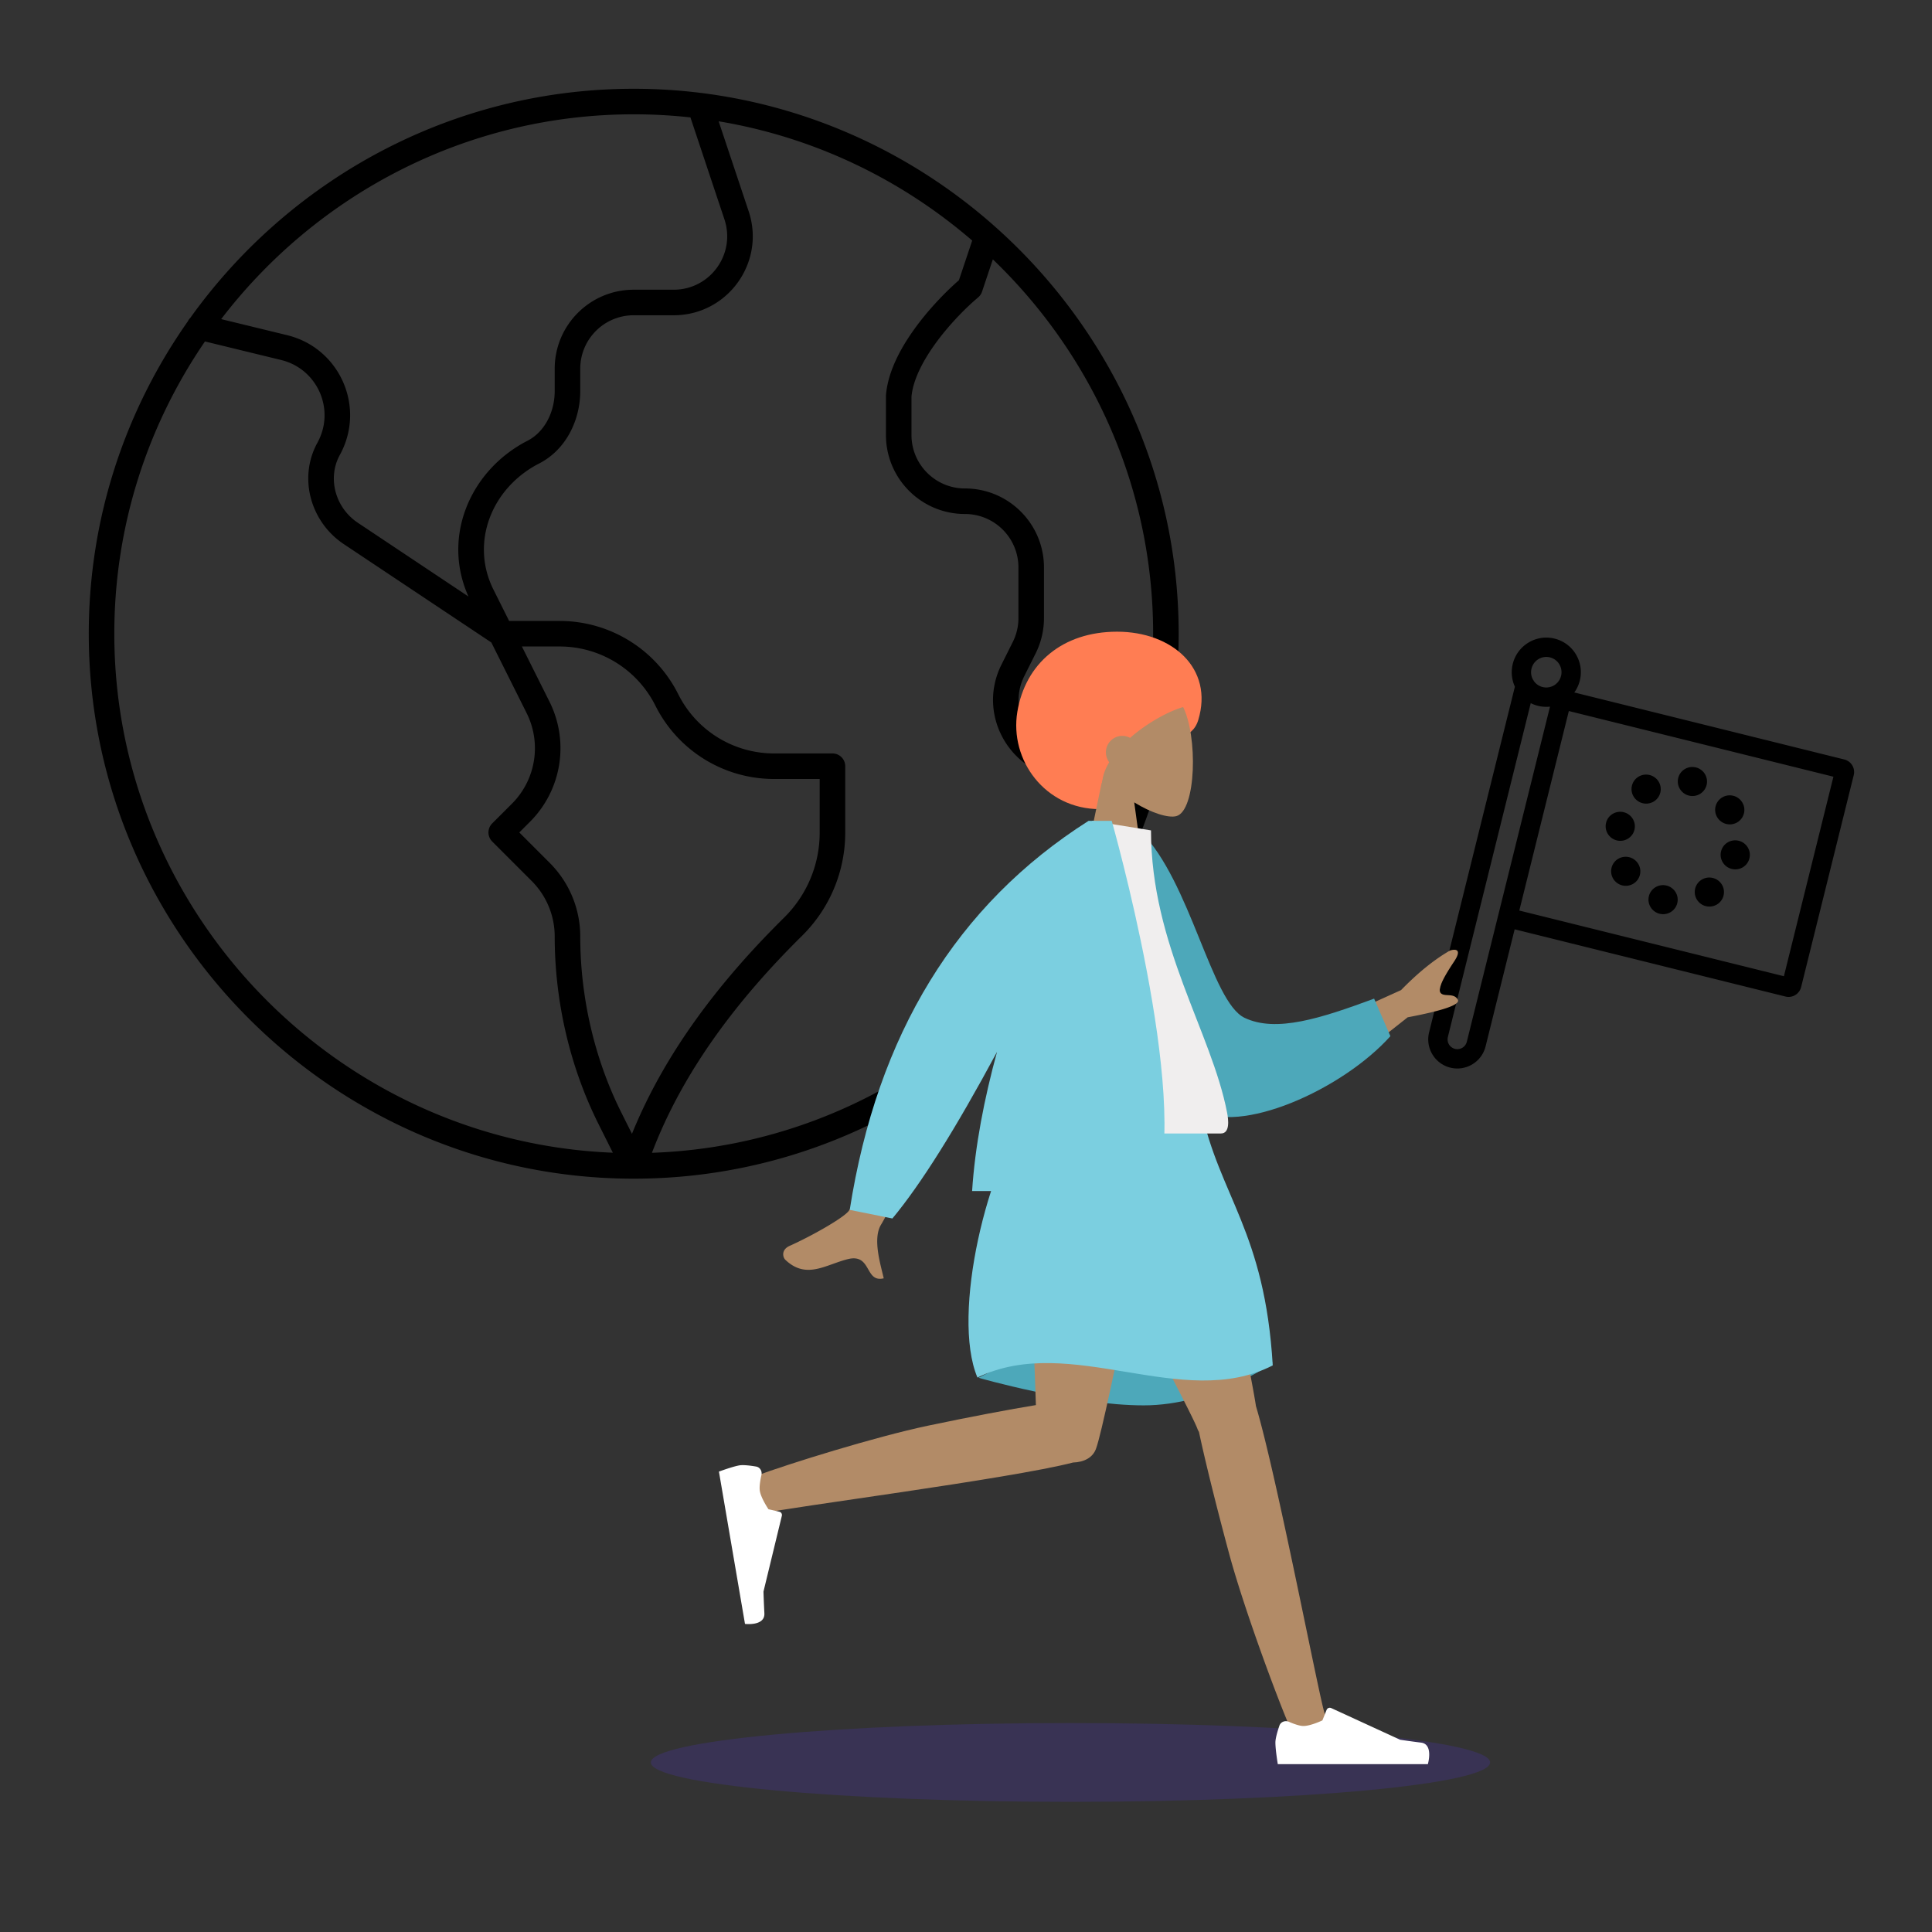
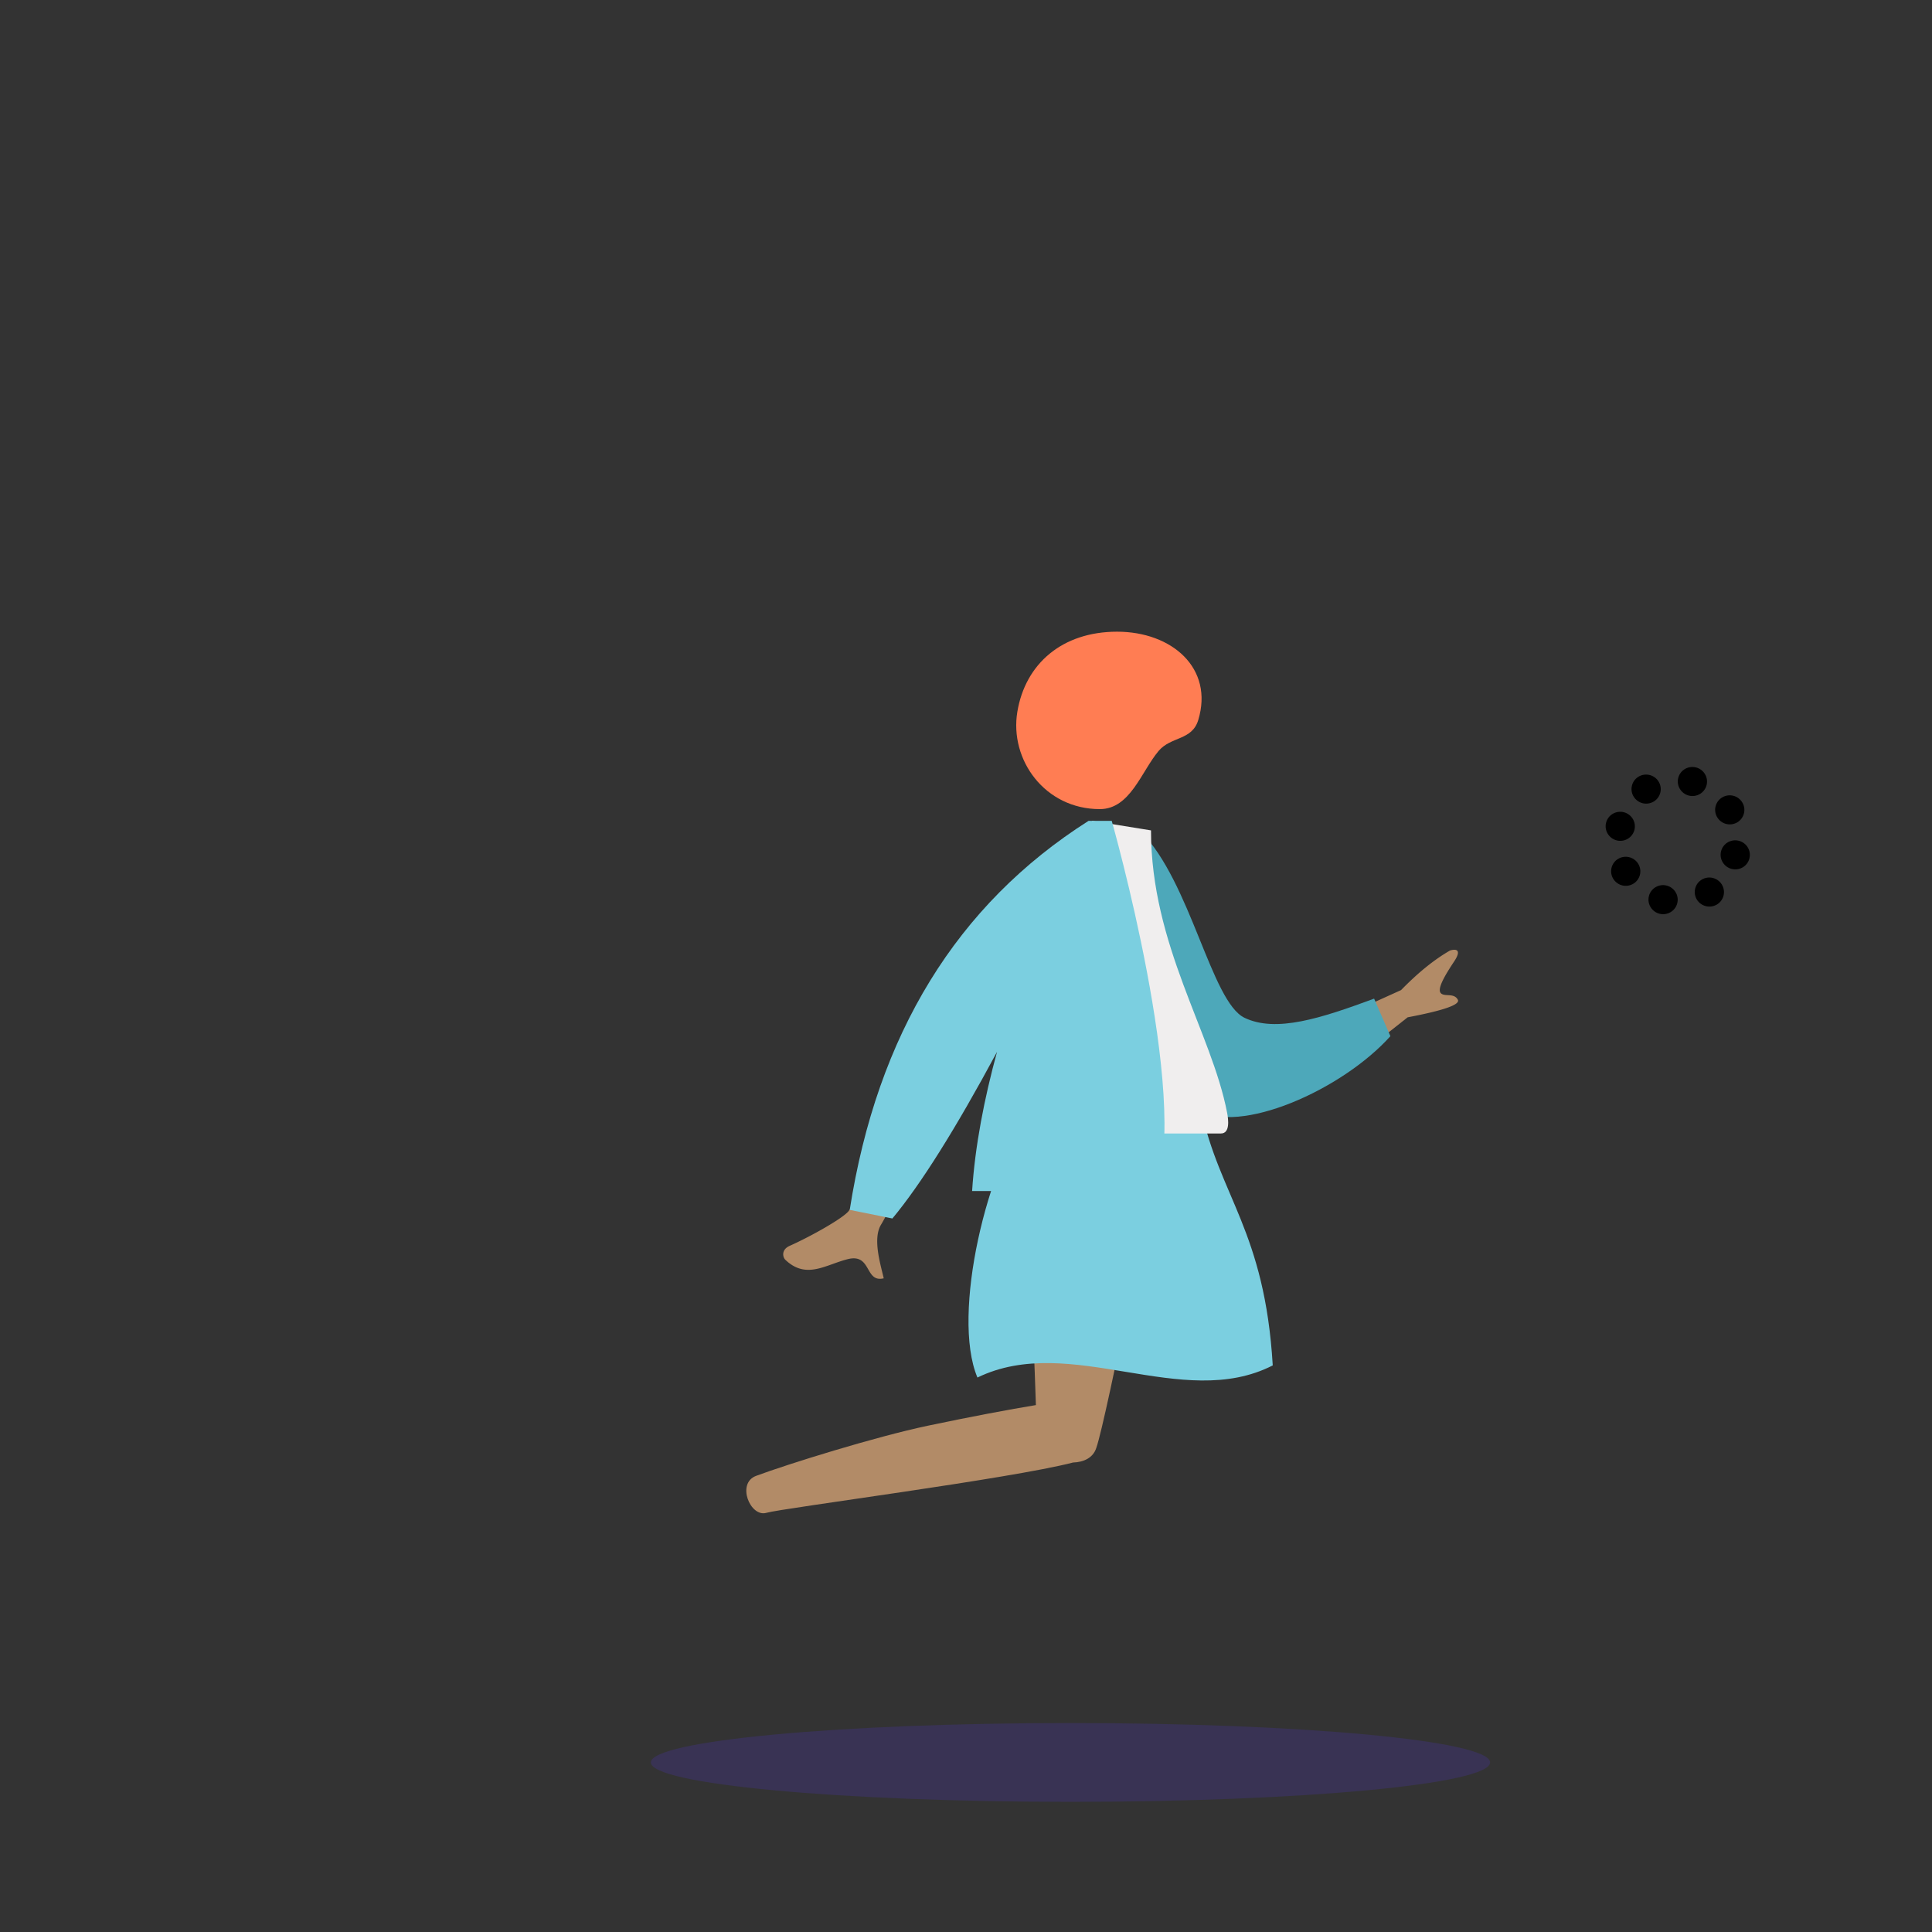
<svg xmlns="http://www.w3.org/2000/svg" width="564" height="564" fill="none">
  <rect width="100%" height="100%" fill="#333333" stroke="none" />
-   <path fill="#000" fill-rule="evenodd" d="M59.837 99.68C43.154 124.028 33.371 153.428 33.371 185c0 81.345 64.944 148.279 145.535 151.507l-4.215-8.431c-8.4-16.798-12.759-35.948-12.759-54.688a22.9 22.9 0 0 0-6.709-16.196l-11.538-11.539a3.73 3.73 0 0 1 0-5.273l5.764-5.763a22.91 22.91 0 0 0 4.291-26.443l-10.31-20.621-43.093-28.729c-9.602-6.401-13.357-19.24-7.662-29.61 5.271-9.599.013-21.459-10.485-24.091l-.01-.002zm-5.012-5.856c-18.2 25.862-28.91 57.327-28.91 91.176 0 87.504 71.58 159.086 159.085 159.086 73.676 0 136.063-50.745 153.942-119.012q.18-.443.242-.935A158 158 0 0 0 344.086 185c0-47.041-20.687-89.48-53.414-118.671l-.124-.111c-23.404-20.831-52.947-34.894-85.477-39.035a4 4 0 0 0-.542-.068 159 159 0 0 0-19.529-1.2c-53.209 0-100.531 26.467-129.451 66.888a3.7 3.7 0 0 0-.724 1.02m9.74-.668 19.401 4.725.022.005c15.227 3.807 22.86 21.011 15.223 34.918-3.693 6.725-1.363 15.398 5.262 19.815l32.284 21.523c-7.838-17.412.501-36.894 17.243-45.48l1.702 3.318-1.702-3.318c4.917-2.521 7.932-8.291 7.932-14.5v-6.519c0-12.74 10.328-23.067 23.068-23.067h11.667c10.697 0 18.225-10.514 14.779-20.64l-.007-.022-9.884-29.638A152 152 0 0 0 185 33.37c-48.939 0-92.663 23.507-120.435 59.785m145.23-57.743 8.71 26.12.004.01c5.084 14.96-6.039 30.49-21.842 30.49H185c-8.622 0-15.61 6.989-15.61 15.61v6.519c0 8.339-4.039 17.06-11.986 21.135l-1.572-3.063 1.572 3.063c-14.012 7.187-20.161 23.208-13.36 36.81l4.582 9.164h14.752a38.72 38.72 0 0 1 34.627 21.4 31.26 31.26 0 0 0 27.956 17.278h17.056c2.06 0 3.729 1.67 3.729 3.729v19.339c0 11.807-4.83 22.492-12.613 30.177l-2.096-2.122 2.096 2.122c-18.621 18.385-34.697 39.353-43.813 63.342 66.364-2.319 122.25-47.837 140.234-109.129h-17.567c-17.149 0-28.301-18.047-20.633-33.384h.001l3.303-6.607a15.6 15.6 0 0 0 1.648-6.981V165.66c0-8.622-6.989-15.61-15.61-15.61-12.741 0-23.068-10.329-23.068-23.068v-11.329q0-.147.012-.294c.57-7.195 4.656-14.451 9.037-20.322 4.116-5.515 8.836-10.26 12.255-13.23l3.876-11.581c-20.63-17.8-46.063-30.166-74.013-34.814m80.04 40.3-3.16 9.444a3.74 3.74 0 0 1-1.143 1.676c-3.069 2.567-7.814 7.219-11.878 12.665-4.099 5.493-7.124 11.292-7.569 16.312v11.173c0 8.621 6.989 15.61 15.611 15.61 12.739 0 23.067 10.328 23.067 23.068v14.774c0 3.581-.834 7.113-2.435 10.315v.001l-3.304 6.607c-5.189 10.379 2.358 22.592 13.963 22.592h19.548a150.6 150.6 0 0 0 4.094-34.95c0-42.819-17.995-81.644-46.794-109.287m-105.348 255.28c9.785-24.114 26.078-45.009 44.406-63.105 6.423-6.341 10.396-15.139 10.396-24.871v-15.61h-13.328a38.71 38.71 0 0 1-34.626-21.401 31.26 31.26 0 0 0-27.957-17.278h-11.023l8.055 16.111a30.365 30.365 0 0 1-5.688 35.051l-3.127 3.127 8.901 8.902a30.36 30.36 0 0 1 8.894 21.469c0 17.624 4.107 35.627 11.971 51.353l-3.25 1.625 3.25-1.625zm267.99-139.084c-2.372-.589-4.788.861-5.383 3.259a4.45 4.45 0 0 0 .397 3.189q.165.218.286.463a4.42 4.42 0 0 0 2.551 1.747 4.44 4.44 0 0 0 4.249-1.216l.041-.043c.514-.542.9-1.221 1.093-2.001a4.45 4.45 0 0 0-3.234-5.398m.007 14.376a10 10 0 0 1-3.516-.24 10 10 0 0 1-2.107-.779l-24.191 97.458a2.86 2.86 0 0 0 2.077 3.471 2.86 2.86 0 0 0 3.458-2.097zm-10.319 65.006-8.481 34.167c-1.131 4.556-5.735 7.347-10.297 6.215s-7.326-5.753-6.195-10.309l25.045-100.902a10.08 10.08 0 0 1-.622-6.654c1.343-5.409 6.809-8.721 12.222-7.378 5.413 1.344 8.696 6.828 7.353 12.237a10.1 10.1 0 0 1-1.61 3.482l78.823 19.565c2.057.51 3.242 2.588 2.747 4.579l-15.354 61.859c-.494 1.991-2.513 3.274-4.57 2.763zm15.817-63.723-14.458 58.245 77.242 19.172 14.457-58.245z" clip-rule="evenodd" />
  <path fill="#5232DB" d="M312.5 526c67.655 0 122.5-5.149 122.5-11.5S380.155 503 312.5 503 190 508.149 190 514.5 244.845 526 312.5 526" opacity=".2" />
  <path fill="#FF7D53" fill-rule="evenodd" d="M321.064 236.202c8.876 0 12.104-10.953 17.147-16.963 3.608-4.3 9.766-3.018 11.589-9.039 4.584-15.139-7.684-25.794-23.688-25.794s-26.795 9.345-29.125 23.393 8.072 28.403 24.077 28.403" clip-rule="evenodd" />
-   <path fill="#B28B67" fill-rule="evenodd" d="M331.11 234.231c5.029 3.124 9.971 4.634 12.291 4.017 5.816-1.545 6.351-23.476 1.85-32.122s-27.637-12.415-28.804 4.716c-.404 5.945 2.018 11.251 5.597 15.581l-6.417 30.826h18.64z" clip-rule="evenodd" />
  <path fill="#FF7D53" fill-rule="evenodd" d="M317.659 198.815c-14.277 14.408.055 29.723 3.982 29.723.253-2.079 1.026-4.102 2.159-6.026a4.8 4.8 0 0 1-.958-2.885c0-2.653 2.141-4.803 4.782-4.803.825 0 1.601.21 2.278.579 5.724-5.031 12.903-8.539 16.468-9.228 6.2-1.2-14.433-21.769-28.711-7.36" clip-rule="evenodd" />
-   <path fill="#4DA8BA" fill-rule="evenodd" d="M285.653 402.205s27.948 8.056 48.225 8.056 37.669-12.407 37.669-12.407-27.35-8.269-45.047-8.269c-17.698 0-40.847 12.62-40.847 12.62" clip-rule="evenodd" />
-   <path fill="#B28B67" fill-rule="evenodd" d="M350.007 418.003a4.7 4.7 0 0 1-.452-.909c-2.49-6.788-42.381-80.018-46.355-93.406h44.912c3.021 10.179 16.621 74.059 18.535 86.804 6.039 20.104 18.472 85.213 20.059 89.724 1.67 4.745-7.725 9.688-10.229 3.854-3.983-9.282-13.475-34.965-17.701-50.647-3.962-14.701-7.188-27.928-8.769-35.42" clip-rule="evenodd" />
  <path fill="#B28B67" fill-rule="evenodd" d="M313.263 426.943c-18.237 4.751-84.946 13.34-89.524 14.687-4.709 1.385-8.838-8.619-3.017-10.786 9.262-3.448 34.782-11.415 50.256-14.667 12.445-2.615 23.802-4.749 31.427-5.998-.646-22.074-3.599-75.049-1.663-86.491h39.738c-1.856 10.972-17.545 91.028-20.461 99.041-.925 2.861-3.686 4.125-6.756 4.214" clip-rule="evenodd" />
-   <path fill="#fff" fill-rule="evenodd" d="M222.283 430.599c.254-1.129-.416-2.28-1.55-2.474-1.607-.275-3.753-.552-4.943-.336-2.069.376-5.916 1.808-5.916 1.808l7.607 44.462s5.855.723 5.66-3.092-.261-6.349-.261-6.349l5.358-22.106a.99.99 0 0 0-.74-1.205l-3.155-.715s-2.157-3.173-2.526-5.334c-.207-1.207.129-3.165.466-4.659m153.978 72.035c-1.091-.473-2.39.01-2.774 1.136-.538 1.579-1.164 3.678-1.164 4.911 0 2.165.7 6.319.7 6.319h43.806s1.707-5.818-1.972-6.282-6.112-.837-6.112-.837l-20.135-9.252a1 1 0 0 0-1.346.538l-1.222 3.057s-3.406 1.637-5.535 1.637c-1.154 0-2.894-.64-4.246-1.227" clip-rule="evenodd" />
  <path fill="#7BCFE0" fill-rule="evenodd" d="M300.87 323.688s26.267-7.745 49.707 0c5.436 25.565 18.647 35.712 20.97 74.907-26.407 13.523-59.027-9.644-86.21 3.543-7.767-18.446 3.106-62.869 15.533-78.45" clip-rule="evenodd" />
  <path fill="#B28B67" fill-rule="evenodd" d="m409.009 289.031-28.142 12.738 8.986 11.865 21.076-16.655q15.792-2.99 14.647-5.137c-.643-1.206-1.84-1.275-2.942-1.337-.859-.049-1.66-.095-2.098-.673-1-1.32 1.468-5.398 3.97-9.165s.157-3.631-1.216-3.181q-6.886 3.95-14.281 11.545m-126.002 19.501-15.916-3.255q-16.19 43.982-19.304 48.203c-1.523 2.064-10.912 7.38-17.268 10.218-2.551 1.14-2.003 3.362-1.255 4.072 4.72 4.484 9.107 2.912 13.883 1.202 1.382-.495 2.798-1.002 4.263-1.377 3.792-.971 4.946 1.039 6.037 2.939.966 1.681 1.882 3.277 4.535 2.64a95 95 0 0 0-.429-1.787c-1.034-4.195-2.56-10.381-.297-13.975q1.743-2.767 25.751-48.88" clip-rule="evenodd" />
  <path fill="#4DA8BA" fill-rule="evenodd" d="m326.263 243.907 6.716-1.188c14.628 14.625 20.597 49.76 30.346 54.411 9.217 4.397 22.282.142 37.812-5.603l4.757 10.952c-14.111 15.734-44.173 29.027-56.358 21.438-19.482-12.132-23.979-55.467-23.273-80.01" clip-rule="evenodd" />
  <path fill="#F0EEEE" fill-rule="evenodd" d="M296.987 330.892h59.423c2.716 0 2.204-4.041 1.812-6.08-4.531-23.534-22.215-48.903-22.215-82.403l-17.14-2.77c-14.178 23.5-19.081 52.434-21.88 91.253" clip-rule="evenodd" />
  <path fill="#7BCFE0" fill-rule="evenodd" d="M317.957 239.639h-.196q-57.67 36.627-69.704 113.553l12.455 2.515q12.377-14.86 30.548-48.642c-3.717 13.566-6.43 27.48-7.277 40.637h53.491c10.355-26.971-12.726-108.063-12.726-108.063z" clip-rule="evenodd" />
  <path fill="#000" fill-rule="evenodd" d="M498.199 229.168c.575-2.315-.875-4.586-3.12-5.143s-4.588.772-5.163 3.087c-.574 2.315.876 4.586 3.12 5.143 2.245.558 4.589-.772 5.163-3.087m10.904 8.279c.575-2.316-.875-4.586-3.12-5.144s-4.588.772-5.163 3.088.876 4.586 3.12 5.143 4.588-.772 5.163-3.087m-24.413-6.06c.575-2.315-.876-4.586-3.12-5.143s-4.588.772-5.163 3.087.875 4.586 3.12 5.143c2.244.558 4.588-.772 5.163-3.087m26.013 19.193c.574-2.315-.876-4.586-3.12-5.143s-4.589.772-5.163 3.087c-.575 2.316.875 4.587 3.12 5.144s4.588-.772 5.163-3.088m-33.568-8.332c.574-2.315-.876-4.586-3.12-5.143s-4.589.772-5.164 3.087.876 4.586 3.121 5.144 4.588-.772 5.163-3.088m26.012 19.193c.575-2.315-.875-4.586-3.12-5.143s-4.588.772-5.163 3.087c-.574 2.316.876 4.587 3.12 5.144s4.589-.772 5.163-3.088m-24.413-6.059c.575-2.316-.875-4.586-3.12-5.144s-4.588.772-5.163 3.088.876 4.586 3.12 5.143 4.588-.772 5.163-3.087m10.904 8.278c.575-2.315-.876-4.586-3.12-5.143s-4.588.772-5.163 3.087.875 4.587 3.12 5.144 4.588-.772 5.163-3.088" clip-rule="evenodd" />
</svg>